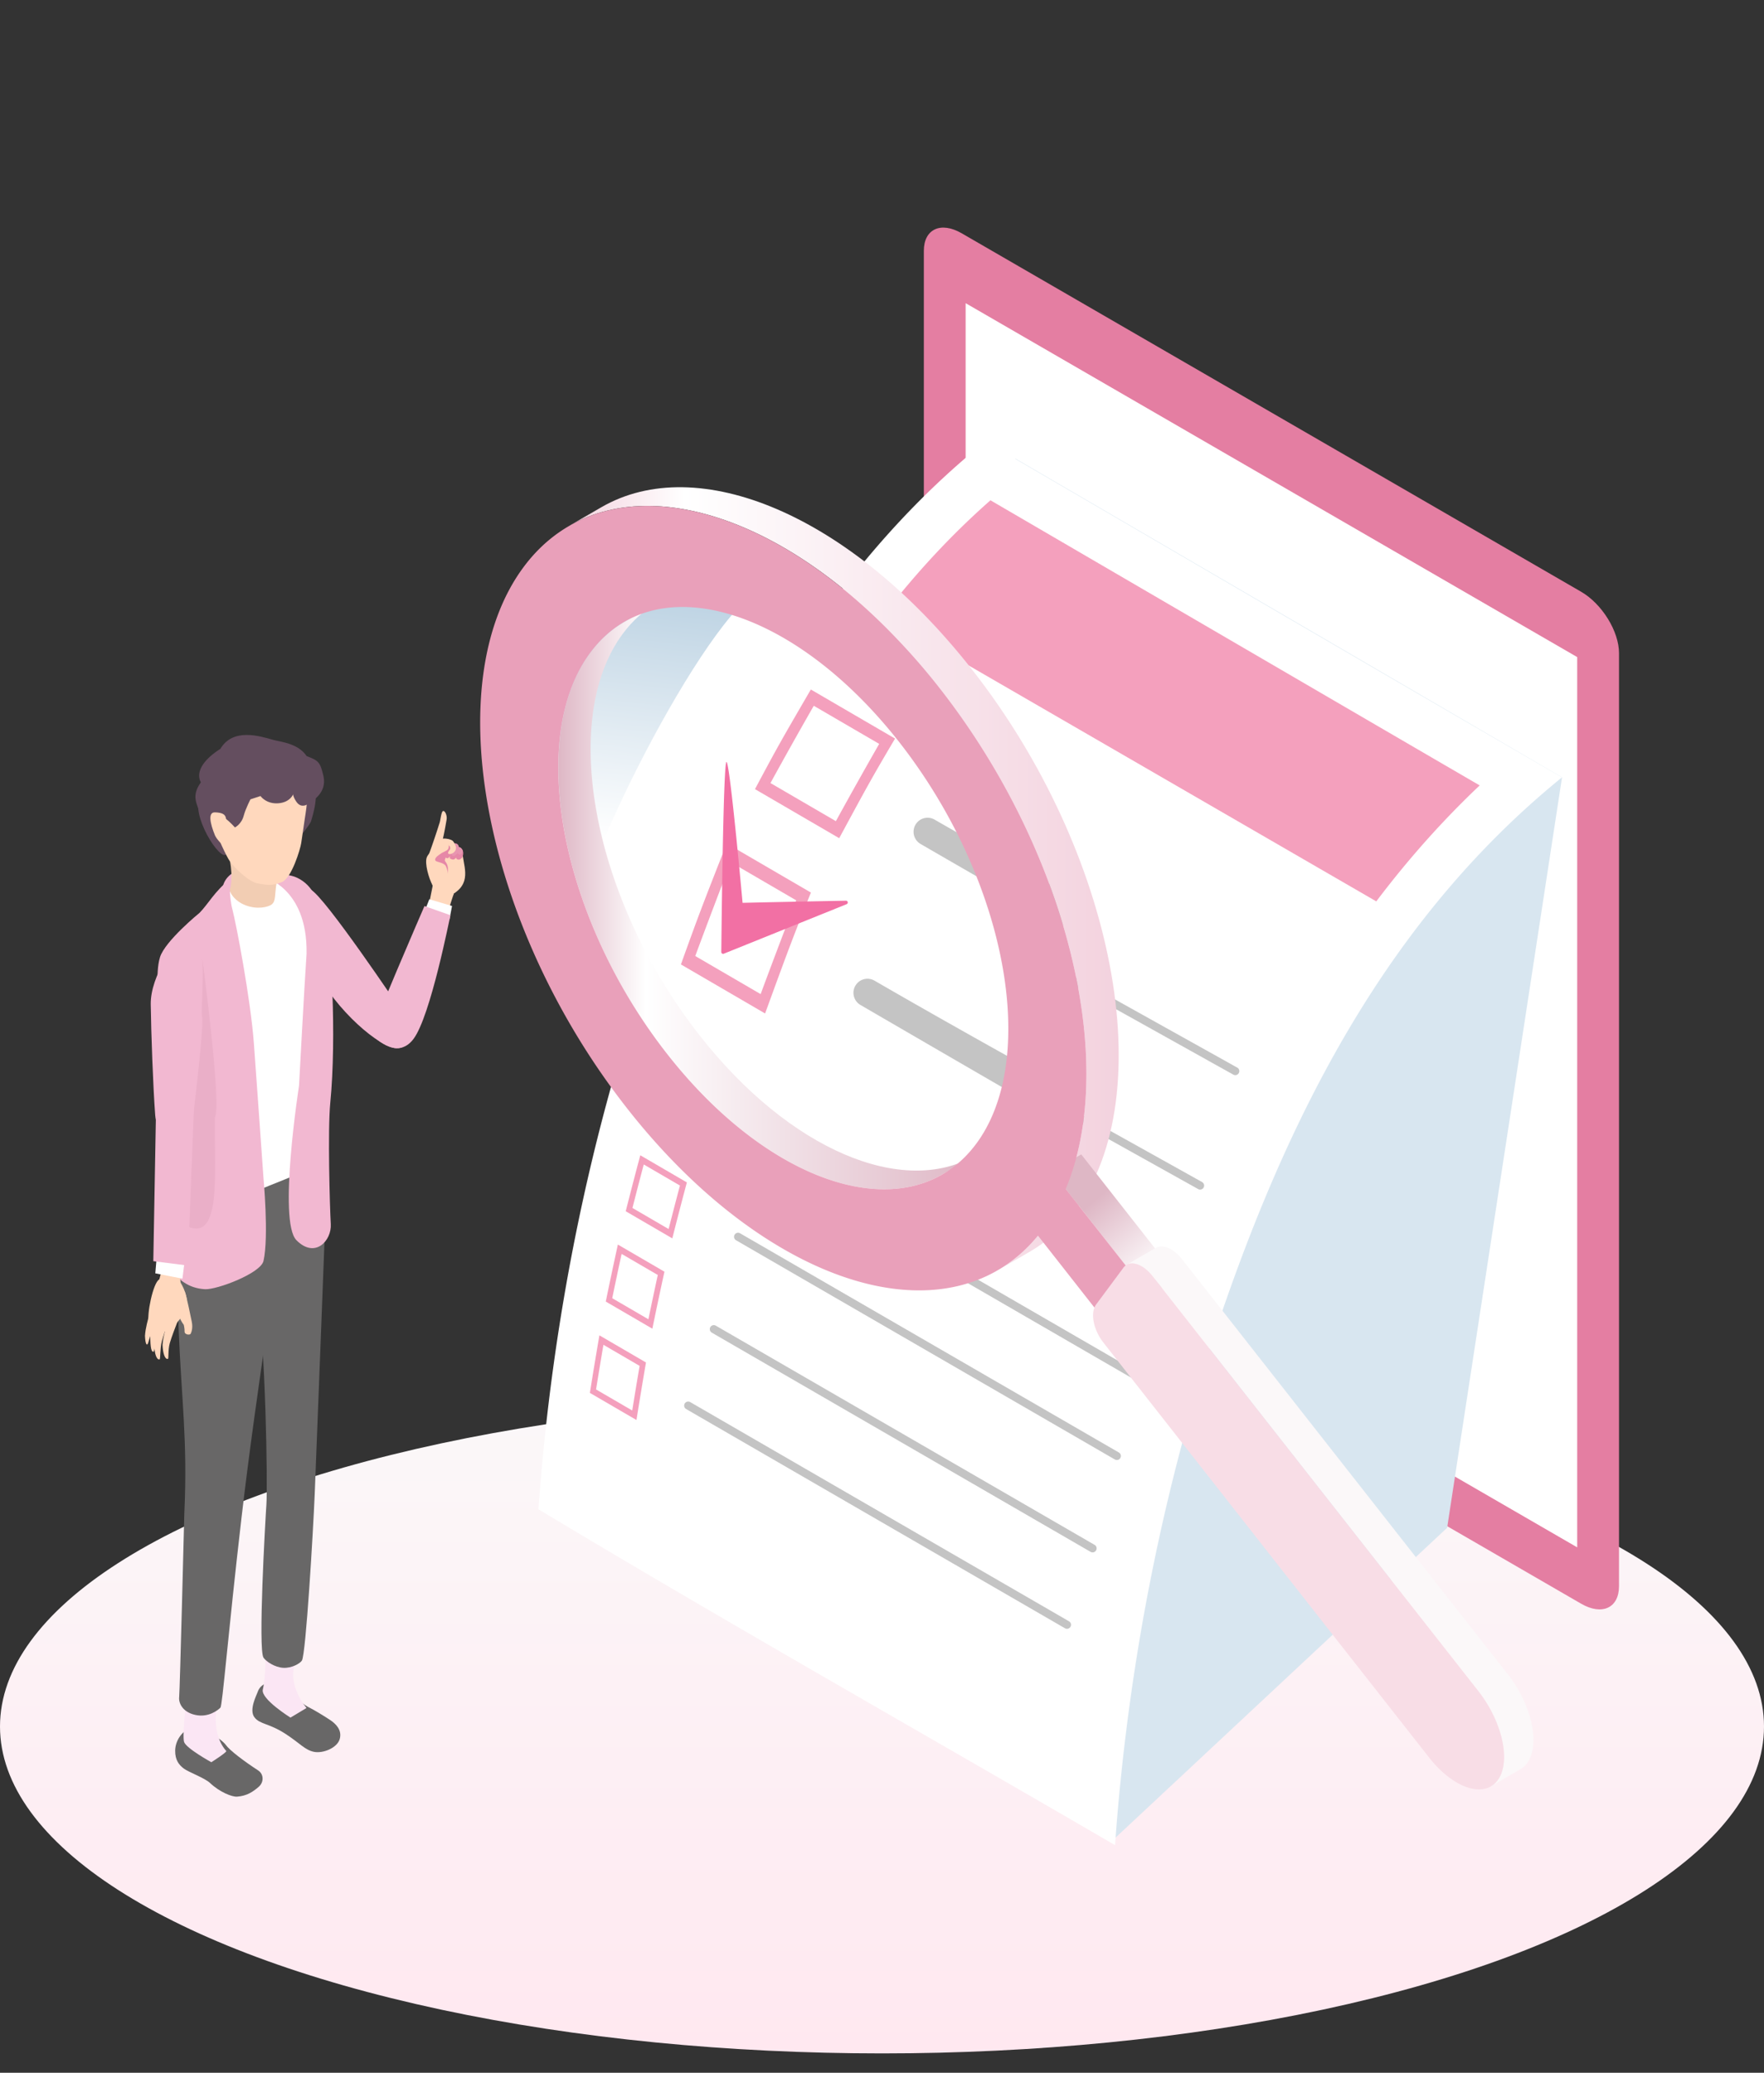
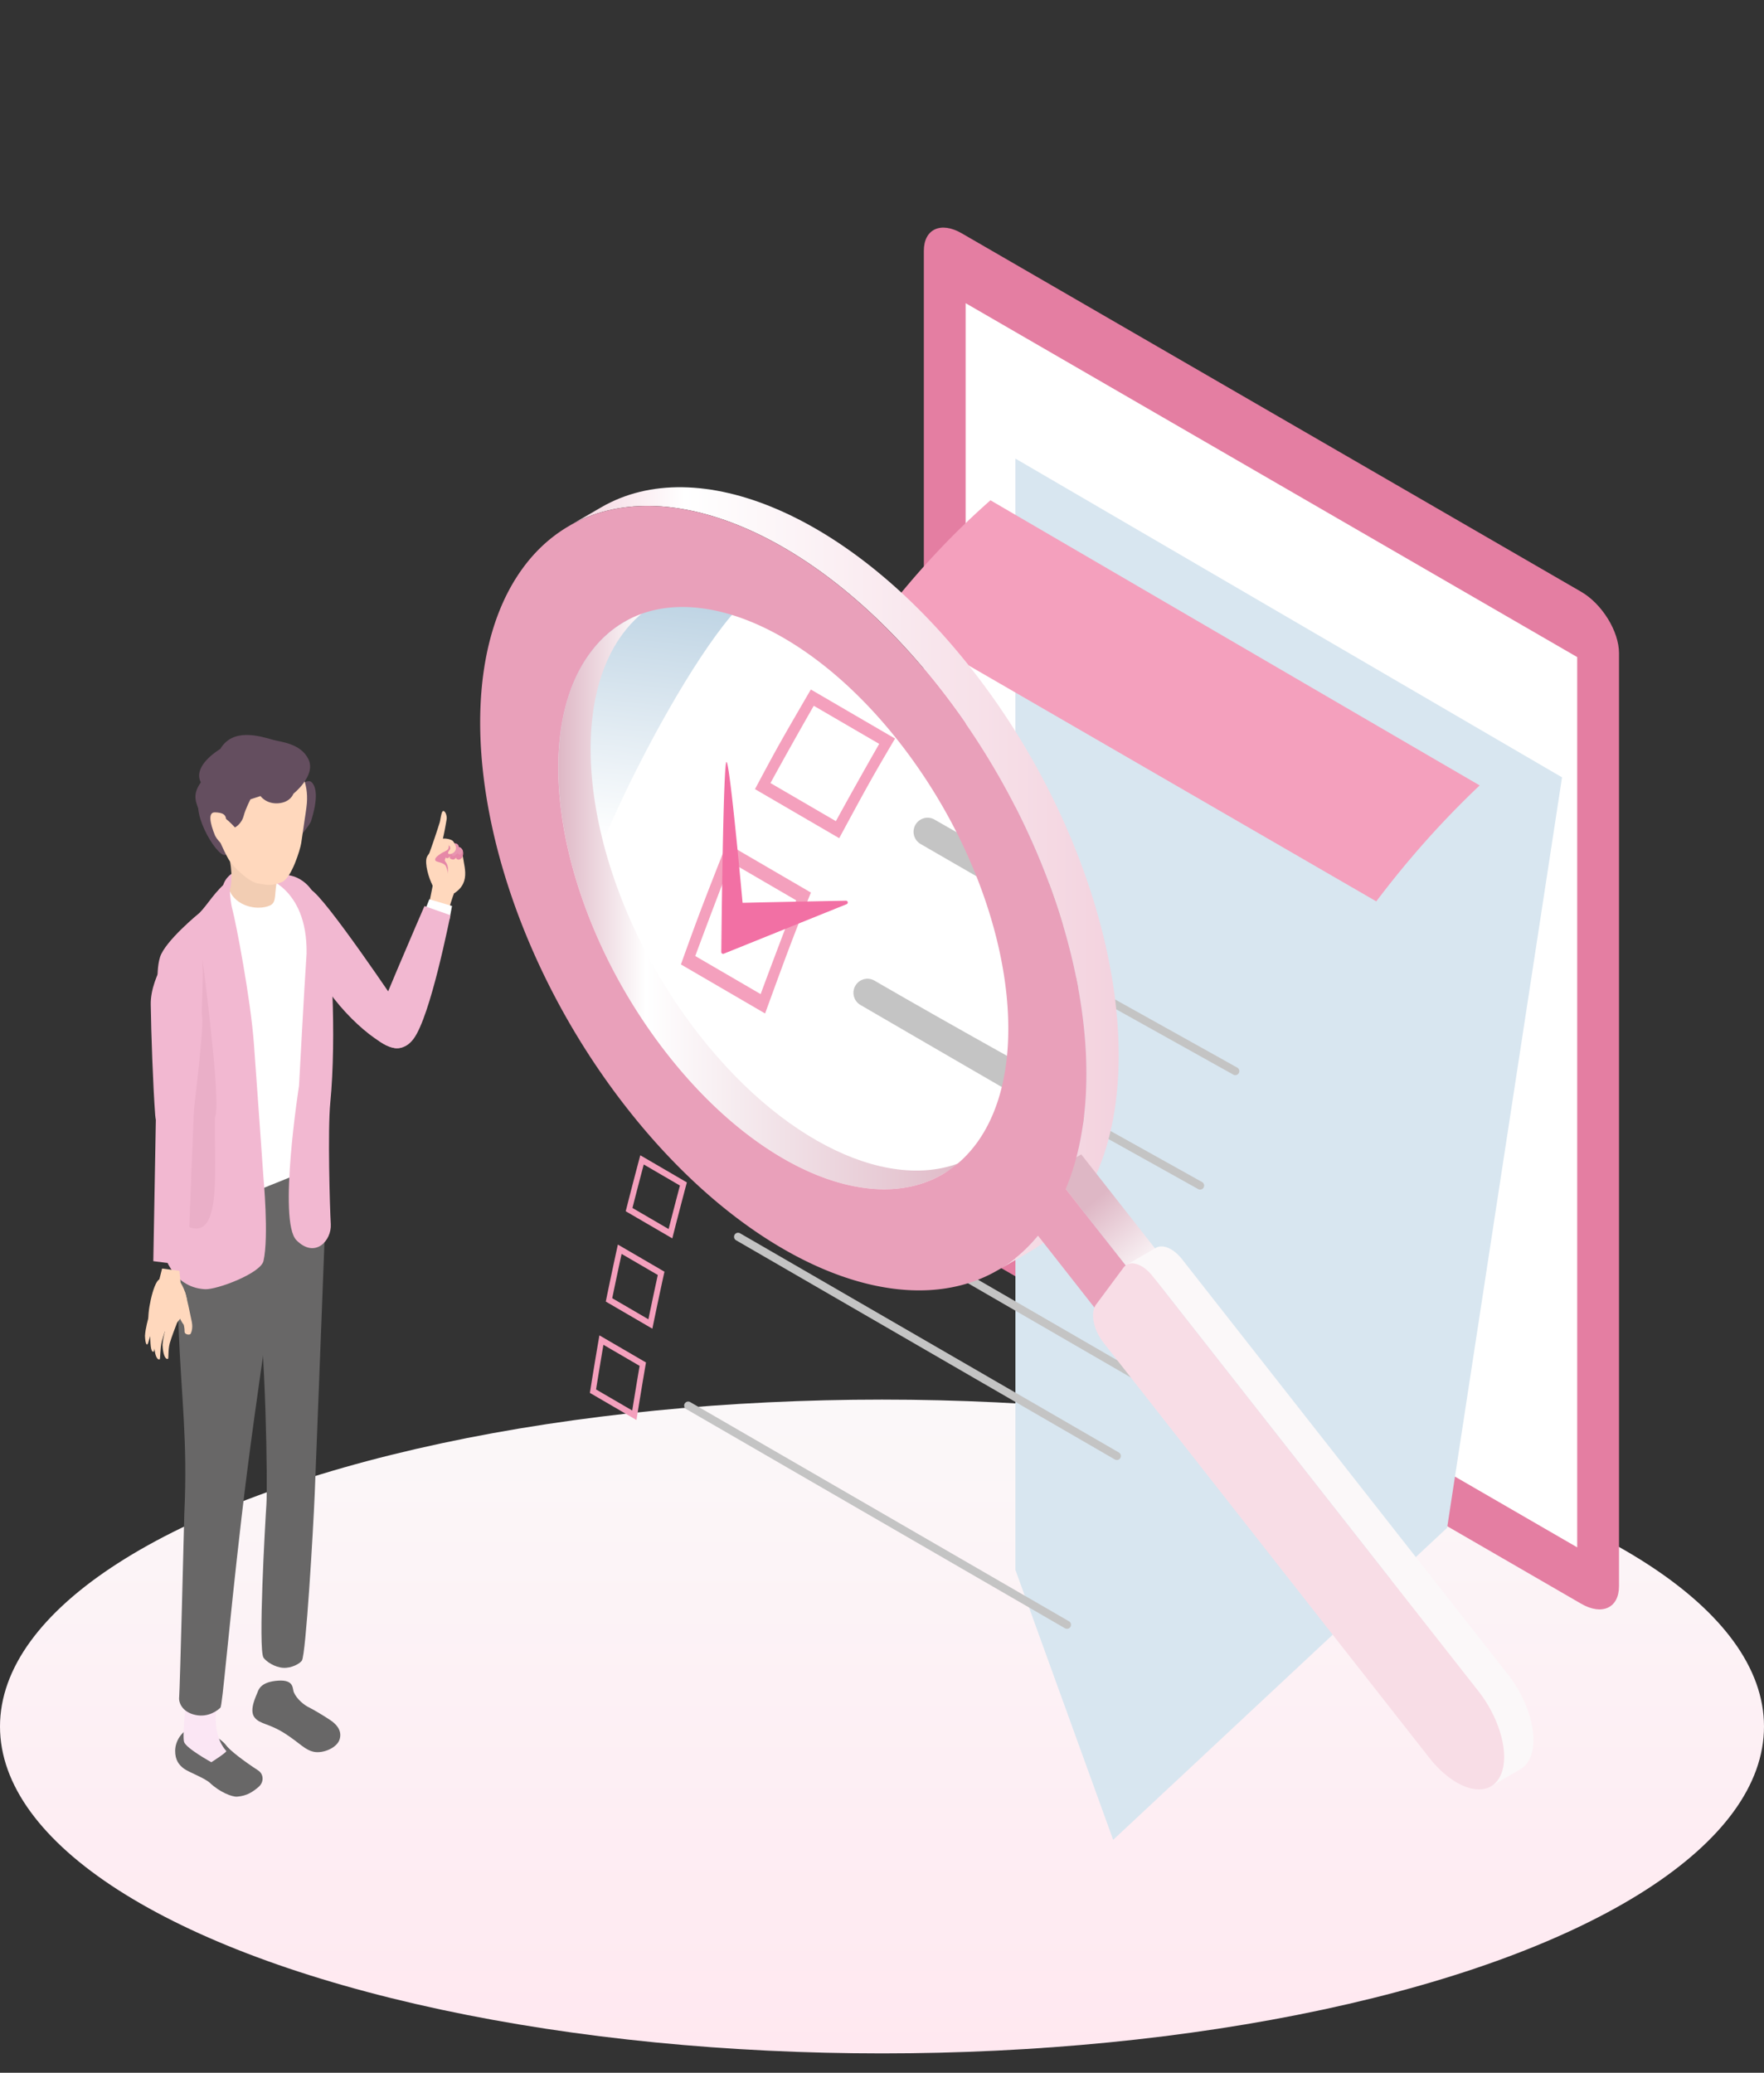
<svg xmlns="http://www.w3.org/2000/svg" viewBox="0 0 337 396" fill="none">
  <rect x="0" y="0" width="337" height="396" fill="#333333" stroke="none" />
  <ellipse cx="168.5" cy="329.846" rx="168.5" ry="62.453" fill="url(#a)" />
  <path d="M302.066 306.386 183.727 237.9c-3.994-2.311-7.234-7.562-7.234-11.726V47.924c0-4.164 3.24-5.666 7.234-3.354l118.339 68.485c3.995 2.312 7.234 7.563 7.234 11.727v178.249c0 4.165-3.239 5.667-7.234 3.355Z" fill="#E47EA2" />
  <path d="m301.314 295.617-116.835-67.615V57.922l116.835 67.614v170.081Z" fill="#fff" />
  <path d="m212.664 351.499-18.675-51.576V87.613l104.426 60.897-21.948 143.37-63.803 59.619Z" fill="#D8E6F0" />
-   <path d="M188.257 84.339c-25.166 20.206-43.35 48.439-56.139 78.981a354.941 354.941 0 0 0-7.765 20.093c-11.852 33.644-18.945 69.48-21.488 104.931 36.423 21.905 73.438 42.779 110.156 64.17 2.343-32.961 8.619-65.679 18.822-97.104 13.889-41.89 33.052-79.674 66.57-106.9-36.773-21.302-73.438-42.78-110.159-64.171h.003Z" fill="#fff" />
  <path d="M168.658 117.644c6.381-8.258 13.262-15.641 20.564-22.065 10.007 5.833 78.47 45.768 93.461 54.472-7.09 6.716-13.633 14.054-19.753 22.155l-94.272-54.559v-.003Zm-55.964 148.465c2.669 1.554 6.227 3.629 8.899 5.183a865.232 865.232 0 0 1 1.818-10.994c-2.669-1.554-6.228-3.629-8.899-5.183a828.245 828.245 0 0 0-1.818 10.994Zm9.501-5.162a789.23 789.23 0 0 0-1.41 8.529c-2.072-1.206-4.836-2.819-6.912-4.026.415-2.561.968-5.971 1.41-8.529 2.072 1.207 4.836 2.82 6.912 4.026Z" fill="#F4A0BD" />
  <path d="M203.838 311.178a.804.804 0 0 1-.384-.101l-72.364-41.878a.765.765 0 0 1-.279-1.05.765.765 0 0 1 1.047-.283l72.364 41.878a.768.768 0 0 1-.384 1.434Z" fill="#C4C4C4" />
  <path d="m115.73 248.661 8.899 5.183c.669-3.272 1.59-7.627 2.309-10.89-2.668-1.554-6.227-3.629-8.898-5.183a881.44 881.44 0 0 0-2.31 10.89Zm9.937-5.079a825.238 825.238 0 0 0-1.793 8.464c-2.073-1.206-4.837-2.819-6.912-4.026a871.348 871.348 0 0 1 1.793-8.464c2.073 1.207 4.836 2.82 6.912 4.026Z" fill="#F4A0BD" />
-   <path d="M208.734 296.58a.804.804 0 0 1-.384-.101l-72.363-41.878a.772.772 0 0 1-.283-1.053.765.765 0 0 1 1.051-.28l72.363 41.878a.764.764 0 0 1 .279 1.049.764.764 0 0 1-.666.385h.003Z" fill="#C4C4C4" />
  <path d="M119.541 231.406c2.668 1.554 6.227 3.629 8.898 5.183a873.633 873.633 0 0 1 2.782-10.692 23407.11 23407.11 0 0 0-8.898-5.184 855.998 855.998 0 0 0-2.782 10.693Zm10.357-4.909a889.152 889.152 0 0 0-2.162 8.31c-2.072-1.207-4.836-2.819-6.911-4.026a836.932 836.932 0 0 1 2.161-8.31c2.073 1.206 4.836 2.819 6.912 4.026Z" fill="#F4A0BD" />
  <path d="M213.368 278.931a.804.804 0 0 1-.384-.101l-72.363-41.878a.771.771 0 0 1-.283-1.053.765.765 0 0 1 1.05-.28l72.364 41.878a.768.768 0 0 1 .279 1.053.765.765 0 0 1-.666.384l.003-.003Zm4.898-14.598a.804.804 0 0 1-.384-.101l-72.364-41.878a.768.768 0 0 1-.279-1.053.765.765 0 0 1 1.047-.283l72.363 41.878a.77.77 0 0 1-.383 1.437Z" fill="#C4C4C4" />
  <path d="M124.098 214.487c2.668 1.554 6.227 3.629 8.898 5.183a755.565 755.565 0 0 1 3.298-10.572c-2.668-1.555-6.227-3.629-8.899-5.183a797.748 797.748 0 0 0-3.297 10.572Zm10.765-4.651a738.628 738.628 0 0 0-2.515 8.074c-2.072-1.207-4.836-2.82-6.912-4.026.747-2.426 1.741-5.657 2.515-8.073 2.073 1.206 4.836 2.819 6.912 4.025Z" fill="#F4A0BD" />
  <path d="M229.276 227.272a.741.741 0 0 1-.371-.098l-41.388-23.084a.77.77 0 0 1 .746-1.345l41.388 23.084a.77.77 0 0 1-.375 1.44v.003Zm6.719-21.865a.748.748 0 0 1-.372-.098l-41.387-23.085a.768.768 0 0 1 .746-1.345l41.388 23.084a.77.77 0 0 1-.375 1.441v.003Z" fill="#C4C4C4" />
  <path d="M124.973 106.764c-15.998 1.25-26.754 40.656-24.516 48.733 5.819 20.991 33.558 78.498 70.543 62.219 16.268-7.159 1.741-87.637-7.913-97.003-9.653-9.366-22.117-15.195-38.114-13.945v-.004Z" fill="url(#b)" />
  <path d="M145.404 112.658c-10.253 4.094-37.074 57.04-34.835 65.116 5.818 20.991 40.359 73.173 77.344 56.895 16.267-7.16 11.44-76.55-7.913-97.003-19.354-20.455-24.347-29.101-34.599-25.008h.003Z" fill="#fff" />
  <path d="M154.905 131.729c-5.629 9.68-6.35 10.923-10.671 19.034a44583.53 44583.53 0 0 0 16.09 9.372c5.459-10.099 6.16-11.395 10.67-19.034a37331.45 37331.45 0 0 1-16.089-9.372Zm4.783 25.152c-3.749-2.185-8.748-5.097-12.497-7.279a926.497 926.497 0 0 1 8.275-14.764c3.75 2.185 8.748 5.097 12.498 7.279a926.55 926.55 0 0 0-8.276 14.764Z" fill="#F4A0BD" />
  <path d="M205.262 171.486c-4.968-2.702-16.498-9.012-26.714-14.9a2.676 2.676 0 0 0-3.783 1.231 2.69 2.69 0 0 0 1.099 3.42 4546.278 4546.278 0 0 0 26.582 15.284c1.25.715 2.84.308 3.599-.917l.212-.341a2.687 2.687 0 0 0-.998-3.777h.003Z" fill="#C4C4C4" />
  <path d="m130.085 184.253 16.08 9.369c4.44-12.17 5.012-13.733 8.751-23.103l-16.08-9.369c-4.649 11.832-5.248 13.352-8.751 23.103Zm22.016-12.25a1313.452 1313.452 0 0 0-6.786 17.919l-12.491-7.276a1338.897 1338.897 0 0 1 6.786-17.919l12.491 7.276Z" fill="#F4A0BD" />
  <path d="M202.633 207.399c-5.478-3.017-20.947-11.582-35.569-20.05a2.674 2.674 0 0 0-3.783 1.228 2.687 2.687 0 0 0 1.099 3.417 16240.674 16240.674 0 0 0 35.434 20.557 2.673 2.673 0 0 0 3.826-1.339l.187-.477a2.682 2.682 0 0 0-1.197-3.336h.003Z" fill="#C4C4C4" />
  <path d="M161.96 172.382a.343.343 0 0 0-.347-.305s-14.33.274-19.753.409v-.043s-2.432-26.925-3.073-26.87c-.642.056-.989 36.304-.989 36.304a.343.343 0 0 0 .476.326l23.465-9.461a.345.345 0 0 0 .218-.363l.003.003Z" fill="#F270A4" />
  <path d="M119.268 118.802c-2.435 1.409-4.612 3.352-6.464 5.848-12.221 16.476-5.637 50.849 14.708 76.771 17.263 21.992 38.886 30.837 52.51 22.952l6.171-3.57c-13.624 7.885-35.246-.961-52.509-22.952-20.345-25.922-26.932-60.296-14.708-76.772 1.852-2.496 4.032-4.441 6.464-5.848l-6.172 3.571Z" fill="url(#c)" />
  <path d="M190.566 242.702c3.28-1.896 6.212-4.515 8.708-7.88 16.468-22.197 7.594-68.501-19.817-103.425-23.256-29.631-52.384-41.546-70.739-30.924l6.172-3.57c18.355-10.622 47.482 1.292 70.739 30.923 27.411 34.925 36.281 81.228 19.817 103.426-2.496 3.364-5.429 5.984-8.708 7.879l-6.172 3.571Z" fill="url(#d)" />
  <path d="m219.531 247.46-18.577-23.669 5.61-3.247 18.577 23.669-5.61 3.247Z" fill="url(#e)" />
  <path d="m213.558 255.512-18.577-23.669 5.973-8.052 18.576 23.669-5.972 8.052Z" fill="#E9A0BA" />
  <path d="M207.408 200.387c-1.287-21.813-11.128-47.55-27.954-68.993a123.955 123.955 0 0 0-7.812-9.049c-22.562-23.857-48.653-32.007-64.923-20.582-2.478 1.739-4.732 3.927-6.703 6.59-16.474 22.2-7.6 68.51 19.811 103.425 9.168 11.687 19.258 20.616 29.24 26.495 19.836 11.699 39.248 11.32 50.21-3.454 6.35-8.562 8.932-20.723 8.131-34.432Zm-20.923 18.144c-12.224 16.464-38.633 8.812-58.976-17.103-19.47-24.805-26.339-57.344-16.191-74.544.461-.781.955-1.526 1.486-2.234 12.215-16.476 38.622-8.812 58.967 17.104a102.86 102.86 0 0 1 4.096 5.608c17.088 25.075 21.985 55.854 10.621 71.169h-.003Z" fill="#E9A0BA" />
  <path d="M284.819 341.286a4.28 4.28 0 0 0 1.293-1.166c1.241-1.672 1.514-4.279.955-7.19-.611-3.198-2.22-6.759-4.646-9.85l-62.209-79.258c-1.637-2.087-3.691-2.927-4.983-2.179l5.609-3.247c1.293-.748 3.344.092 4.984 2.179l62.209 79.258c2.426 3.09 4.032 6.652 4.646 9.849.559 2.912.282 5.519-.955 7.19a4.216 4.216 0 0 1-1.293 1.167l-5.61 3.247Z" fill="#FBF8F9" />
  <path d="M284.819 341.286c-2.945 1.705-7.83-.452-11.806-5.522l-62.209-79.258c-.968-1.231-1.606-2.662-1.858-3.98-.252-1.317-.12-2.524.46-3.305l5.211-7.021c.175-.237.384-.422.614-.557 1.293-.748 3.344.092 4.984 2.179l62.209 79.258c2.426 3.091 4.032 6.652 4.646 9.85.559 2.911.282 5.518-.955 7.189a4.216 4.216 0 0 1-1.293 1.167h-.003Z" fill="#F8DDE6" />
  <path d="M59.058 326.214c-.965-.468-2.322-1.567-2.917-2.884-.301-.665.135-2.459-3.012-2.247-3.145.216-3.691 1.561-3.915 2.198-.225.634-1.662 3.364-.624 4.777 1.038 1.409 2.779 1.117 6.006 3.228 2.755 1.804 3.648 3.035 5.364 3.395 1.717.364 4.486-.732 4.953-2.477.467-1.746-.838-2.921-1.805-3.574-.967-.652-3.086-1.951-4.05-2.419v.003Z" fill="#686767" />
-   <path d="m56.5 317.525-5.791-1.76s.117 4.392-.5 7.03c-.418 1.794 5.284 5.352 5.284 5.352l3.067-1.841s-3.909-4.509-2.06-8.781Z" fill="#FBE6F4" />
  <path d="M60.126 285.404c.295-7.042 1.963-50.769 1.963-50.769l-13.063 11.114c1.741 11.367 2.119 37.956 1.87 41.644-.245 3.687-1.612 27.777-.55 29.307.532.763 2.169 1.844 3.771 1.933 1.603.089 3.172-.806 3.556-1.379.768-1.145 2.159-24.811 2.453-31.853v.003Zm-10.737 55.993c1.062-.887 1.031-2.447-.077-3.167-2.77-1.801-5.46-3.854-6.178-4.876-.719-1.021-4.907-3.918-6.648-3.284-1.74.634-2.99 2.493-3.021 4.355-.031 1.863.764 2.777 1.64 3.448.875.671 4.01 1.806 5.014 2.757 1.876 1.773 4.23 2.684 5.167 2.617 1.947-.148 3.04-.958 4.103-1.844v-.006Z" fill="#686767" />
  <path d="m41.949 323.37-6.194-.305s-.995 8.51-.586 9.738c.408 1.228 5.207 3.866 5.207 3.866s3.028-1.933 2.85-2.139c-3.577-4.066-1.277-11.16-1.277-11.16Z" fill="#FBE6F4" />
  <path d="M34.84 236.805c-.387.858-1.142 5.777-.715 16.983.513 13.466 1.747 21.265 1.087 35.38 0 0-.854 34.091-.983 35.054-.129.964.492 2.838 3.077 3.408 2.582.569 4.412-.988 4.8-1.382.398-.404 1.412-13.709 4.04-36.347 2.95-25.399 7.615-52.899 7.243-53.792-3.006-7.212-14.572-8.138-18.549.699v-.003Z" fill="#686767" />
  <path d="M62.064 227.405c.888 2.69 1.038 2.813.393 8.048-.645 5.236-15.399 14.922-19.194 13.937-2.404-.625-9.184-2.422-9.386-3.035-.642-1.948 1.27-14.567 1.713-16.396.89-3.69 11.938-6.577 16.317-7.23 2.07-.307 9.27 1.989 10.157 4.679v-.003Z" fill="#686767" />
  <path d="m81.285 176.106 3.316 1.176s1.984-6.31 2.085-6.529c-.93-1.723-2.4-1.963-3.995-1.68l-1.406 7.033Z" fill="#FFD8BD" />
  <path d="M82.757 169.445s-.863-2.093-.685-4.016c.163-1.758 1.124-3.512 1.207-3.632.098-.142.28-.942.89-1.333.409-.262 1.382-.163 1.714-.046.758.271 1.21 1.185 1.62 1.477.492.348.897.293.876.847-.083 2.213 1.959 5.666-1.68 7.968-.537 1.816-3.942-1.268-3.942-1.268v.003Z" fill="#FFD8BD" />
  <path d="M87.537 162.203c-.132.221-.187.862-.26 1.053-.077.19-.4.649.082.917.482.267.968-.376.968-.376s.337-.729.06-1.326c-.275-.597-.622-.65-.85-.265v-.003Z" fill="#E688A7" />
  <path d="M87.224 161.997c-.132.221.019.677.019.677s.208.557.51.588c.346.037.782-.474.635-.794-.092-.204-.224-.397-.38-.514-.305-.225-.633-.213-.784.043Z" fill="#E895B0" />
  <path d="M86.014 163.419c.123-.262.2-.302.304-.57.01-.021.019-.043.037-.052.016-.006.037 0 .052.003.25.077 1.21.283 1.158.388-.092.191-.55.825-.725.948-.282.197-.792-.043-.884-.145-.092-.101-.01-.437.055-.572h.003Z" fill="#E688A7" />
  <path d="M86.518 162.188c.046-.259-.178-.573-.043-.798.233-.39.847-.366 1.105.114.08.148.092.6.077.767-.068.757-.473.865-.682 1.108-.209.243-.74.194-.71-.24.038-.567.253-.948.253-.948v-.003Z" fill="#E895B0" />
  <path d="M84.114 158.374c-.835 2.949-2.205 5.51-2.205 5.51 1.032.609 2.484-1.706 2.484-1.706l.141-1.588.498-3.856c.172-.976-.78 1.154-.918 1.643v-.003Z" fill="#FFD8BD" />
  <path d="M83.982 157.192a147.999 147.999 0 0 1-2.048 6.042c1.031.609 1.013-.991 1.326-1.52.313-.53 1.023-.684 1.259-1.222.236-.539.798-3.897.798-3.897.172-.976-.528-2.121-.844-1.456-.233.486-.35 1.613-.488 2.056l-.003-.003Z" fill="#FFD8BD" />
  <path d="M86.233 163.24c-.056.12-.535.677-.66.717-.126.04-.427-.037-.482-.231-.053-.194.107-.532.135-.621.129-.401.307-1.173.51-1.478.042-.067.951-.2 1.031.317.08.517-.467 1.148-.534 1.296Z" fill="#E688A7" />
  <path d="M86.015 162.172c.043-.428-.246-.736-.246-.736s-1.154-.274-1.474-.557c-.12-.104-.297-.351.142-.591.439-.243 1.836.08 2.103.394.267.317.565 1.007.574 1.198.046 1.077-1.093 1.394-1.372 1.274-.433-.185.26-.85.273-.982Z" fill="#FFD8BD" />
  <path d="M84.703 167.867c-1.21-.533-2.22-4.239-1.784-4.605.32-.268.715-.415 1.078-.622.626-.36.786-.744 1.17-1.483.076-.151.199.08.34.169.642.403.227.717.019 1.545-.126.499-.584 1.278-.544 1.515.04.237.341.372.528 1.058.243.884-.129 2.718-.81 2.416l.003.007Z" fill="#E688A7" />
  <path d="M82.689 169.233c-.808-1.456-1.588-4.321-1.152-5.445.274-.705 1.093-1.332 1.453-1.539.46-.264 1.345-.594 1.891-1.046.197-.163.221-.456.35-.471.488-.055.593 1.099.4 1.447-.24.424-1.088.6-1.517.978-.08.071-1.201.684-.94 1.238.16.341 1.615.338 1.99 1.071.377.729.687 2.305.082 3.148-.583.816-2.812 1.61-2.56.622l.003-.003Z" fill="#FFD8BD" />
  <path d="M76.578 192.969s-14.591-21.791-17.244-23.022c-2.656-1.231-1.188 11.16.755 15.038 4.127 8.237 12.593 15.19 15.62 15.282 4.452.136.87-7.298.87-7.298Z" fill="#F2B8D1" />
  <path d="m81.227 173.806 4.645 1.853.485-2.57-4.341-1.286-.79 2.003Z" fill="#fff" />
  <path d="M71.035 197.654s4.625 5.201 7.935.871c3.31-4.331 6.976-23.426 7.093-23.675l-4.969-1.748s-10.553 24.269-10.059 24.552Zm-19.089-32.016c1.198.443 2.561 8.679 2.561 8.679s-2.518.084-4.35-.692c0 0-8.558 4.808-7.686-3.681.51-4.962 8.278-4.749 9.475-4.306Z" fill="#F2B8D1" />
  <path d="M47.51 167.285c-3.227 1.939-7.858 8.138-7.858 8.138l6.141 53.373 14.26-5.746 2.665-43.186s-4.366-8.32-7.507-9.726c-3.144-1.407-4.47-4.792-7.698-2.853h-.003Z" fill="#fff" />
  <path d="M49.935 167.383s4.26-.896 6.793.292c3.248 1.518 4.105 4.743 5.336 8.095 1.231 3.352 2.263 22.355 1.035 34.9-.513 5.245-.092 20.04.095 23.189.19 3.148-2.997 6.679-6.562 3.081-3.564-3.598.495-29.511.495-29.511s1.004-18.91 1.44-25.205c.227-13.041-8.632-14.844-8.632-14.844v.003Zm-19.372 15.494c.97-3.115 7.557-8.48 7.557-8.48 1.627-1.643 2.892-4.127 5.779-6.398 0 0-.163 3.287.51 5.792.672 2.509 3.463 17.008 4.096 25.58.632 8.572 1.814 25.473 1.814 25.473s1.075 11.36.022 16.048c-.538 2.391-8.93 5.525-11.165 5.411-6.614-.345-8.048-7.458-8.048-7.458l1.94-23.229c-1.848-9.076-1.587-13.647-2.434-21.243-.286-2.579-1.038-8.381-.068-11.496h-.003Z" fill="#F2B8D1" />
  <path d="M35.847 234.324c6.495 2.782 5.091-10.034 5.199-20.844 1.372-2.019-2.38-30.301-2.38-30.301l-5.383 1.286s-3.93 47.079 2.561 49.862l.003-.003Z" fill="#EAAFC8" />
  <path d="M59.423 149.347c1.956 1.634.209 6.777.012 7.507-.193.726-2.579 3.53-2.579 3.53s-1.069-3.921-1.111-7.147c-.04-3.145 3.055-4.407 3.675-3.887l.003-.003Zm-21.131 2.958c1.068-1.576 4.059.517 5.318 1.57 1.956 1.634 1.025 8.704.829 9.43-.194.726-1.14-.172-1.14-.172-1.157 1.776-7.08-7.769-5.01-10.828h.003Z" fill="#644E5F" />
  <path d="M53.98 164.761c-.624 1.613-.992 2.616-1.253 4.654-.261 2.037-.04 3.044-1.145 3.573-1.005.48-3.243.788-5.457-.397-1.495-.8-2.333-2.198-2.201-2.647.749-2.542-.056-6.223-.63-8.399-1.464-5.541 9.015.193 10.686 3.213v.003Z" fill="#F2CDB3" />
  <path d="M49.27 168.784c1.894.332 2.73.471 4.584-.265 1.854-.733 3.525-6.307 3.69-7.448.166-1.145.648-4.417.648-4.417s.36-2.241.433-3.198c.63-7.95-6.392-12.413-13.261-10.099-8.74 2.943-6.206 9.757-4.173 15.461.313.877 1.999 4.727 2.739 5.758.74 1.031 3.448 3.875 5.343 4.205l-.004.003Z" fill="#FFD8BD" />
  <path d="M38.366 149.479c-1.182-2.293 1.068-4.728 3.733-6.411 2.396-4.035 7.453-2.475 10.152-1.702 1.348.385 5.281.652 6.703 3.749 1.421 3.099-2.893 6.519-2.893 6.519s-.55 1.649-2.877 1.831c-2.327.185-3.42-1.382-3.42-1.382l-1.91.625s-.928 1.751-1.302 3.161c-.43 1.603-1.667 2.213-1.667 2.213s-3.645-4.106-3.719-1.567c-.636.154-1.934 2.459-2.941-1.04-.566-1.967-1.754-3.324.138-5.996h.003Z" fill="#644E5F" />
-   <path d="M58.828 144.542c-2.002-.797-5.005.668-5.895 1.844l3.052 4.103s-.458 1.16.684 2.751c1.143 1.592 2.749-.08 2.749-.08s3.132-1.619 2.373-4.897c-.617-2.674-.964-2.924-2.963-3.721Z" fill="#644E5F" />
  <path d="M41.053 155.201c-1.318-.04-.977 1.997.046 4.469.11.265 1.148 1.785 1.624 1.619.694-.24.537-2.512.488-2.964-.19-1.699.685-3.041-2.158-3.127v.003Z" fill="#FFD8BD" />
  <path d="M36.796 214.059s2.19-17.639 1.818-19.711c-.371-2.071 1.333-16.146-1.904-15.654-3.236.496-7.983 7.843-7.912 13.155.067 5.316.442 15.777.85 21.179.409 5.402 7.001 5.192 7.152 1.028l-.004.003Z" fill="#F2B8D1" />
  <path d="m30.444 244.416.525-2.068 3.304.443.23 2.253c.863 1.403 1.462 3.333 1.127 4.558-.534 1.976-2.349 3.626-2.349 3.626s.488.969-2.085 1.206c-1.51.139-2.106-.547-2.751-2-.455-1.022.764-7.406 1.999-8.018Z" fill="#FFD8BD" />
-   <path d="m29.962 239.849 5.281 1.32-.387 3.115-5.186-1.016.292-3.419Z" fill="#fff" />
  <path d="m29.817 211.351 7.265-.274s-1.234 30.495-1.16 30.708l-6.633-.841.531-29.593h-.003Z" fill="#F2B8D1" />
  <path d="M27.698 255.204c.083-1.412.578-3.21.89-4.262.28-.942.384-2.047 1.106-1.918.719.129.338 1.031.037 3.484-.154.733-.565 1.536-.906 2.429-.26.68-.47 1.526-.568 1.739-.224.486-.497.058-.559-1.472Z" fill="#FFD8BD" />
  <path d="M28.68 254.943c.084-1.413.556-2.189.867-3.241.279-.942.356-1.115.66-1.992.752-.975 1.194-.594.896 1.859-.202.511-.844 2.641-1.133 3.691-.377 1.369-.442 2.933-.642 2.979-.589.138-.589-1.767-.647-3.296Z" fill="#FFD8BD" />
  <path d="M29.467 257.039c.083-1.413.5-2.773.814-3.826.279-.942.356-1.114.66-1.991.752-.976 1.314-.625 1.016 1.828-.203.514-.743 2.133-1.035 3.189-.374 1.36-.24 3.422-.436 3.468-.59.139-.958-1.139-1.02-2.668Z" fill="#FFD8BD" />
  <path d="M31.052 256.943c.083-1.413.5-2.773.814-3.826.279-.941.356-1.114.66-1.991.454-.591 2.075-2.564 2.318-1.644.16.604-.799 1.992-.915 2.961-.197.499-1.213 3.134-1.492 4.156-.384 1.397-.163 2.967-.366 3.013-.59.138-.958-1.139-1.02-2.669Z" fill="#FFD8BD" />
  <path d="M33.993 248.402c-.78 2.324 1.117 4.709 1.117 4.709s.172.674.154 1.284c-.018.609 1.02.705 1.158.418.175-.36.448-1.111.22-2.271-.227-1.16-.939-4.565-1.258-5.553-.188-.584-.58-.209-1.391 1.413Z" fill="#FFD8BD" />
  <defs>
    <linearGradient id="a" x1="168.5" y1="267.393" x2="168.5" y2="392.299" gradientUnits="userSpaceOnUse">
      <stop stop-color="#FBF8F9" />
      <stop offset="1" stop-color="#FFE8F0" />
    </linearGradient>
    <linearGradient id="b" x1="135.833" y1="204.641" x2="147.939" y2="98.439" gradientUnits="userSpaceOnUse">
      <stop offset=".39" stop-color="#fff" />
      <stop offset="1" stop-color="#A5C3D9" />
    </linearGradient>
    <linearGradient id="c" x1="106.66" y1="171.221" x2="186.19" y2="171.221" gradientUnits="userSpaceOnUse">
      <stop stop-color="#DEB7C5" />
      <stop offset=".21" stop-color="#fff" />
      <stop offset="1" stop-color="#DEB7C5" />
    </linearGradient>
    <linearGradient id="d" x1="108.721" y1="167.891" x2="213.721" y2="167.891" gradientUnits="userSpaceOnUse">
      <stop stop-color="#F3D2DE" />
      <stop offset=".21" stop-color="#fff" />
      <stop offset="1" stop-color="#F3D2DE" />
    </linearGradient>
    <linearGradient id="e" x1="224.1" y1="247.171" x2="209.068" y2="229.348" gradientUnits="userSpaceOnUse">
      <stop stop-color="#DEB7C5" />
      <stop offset=".21" stop-color="#fff" />
      <stop offset="1" stop-color="#DEB7C5" />
    </linearGradient>
  </defs>
</svg>